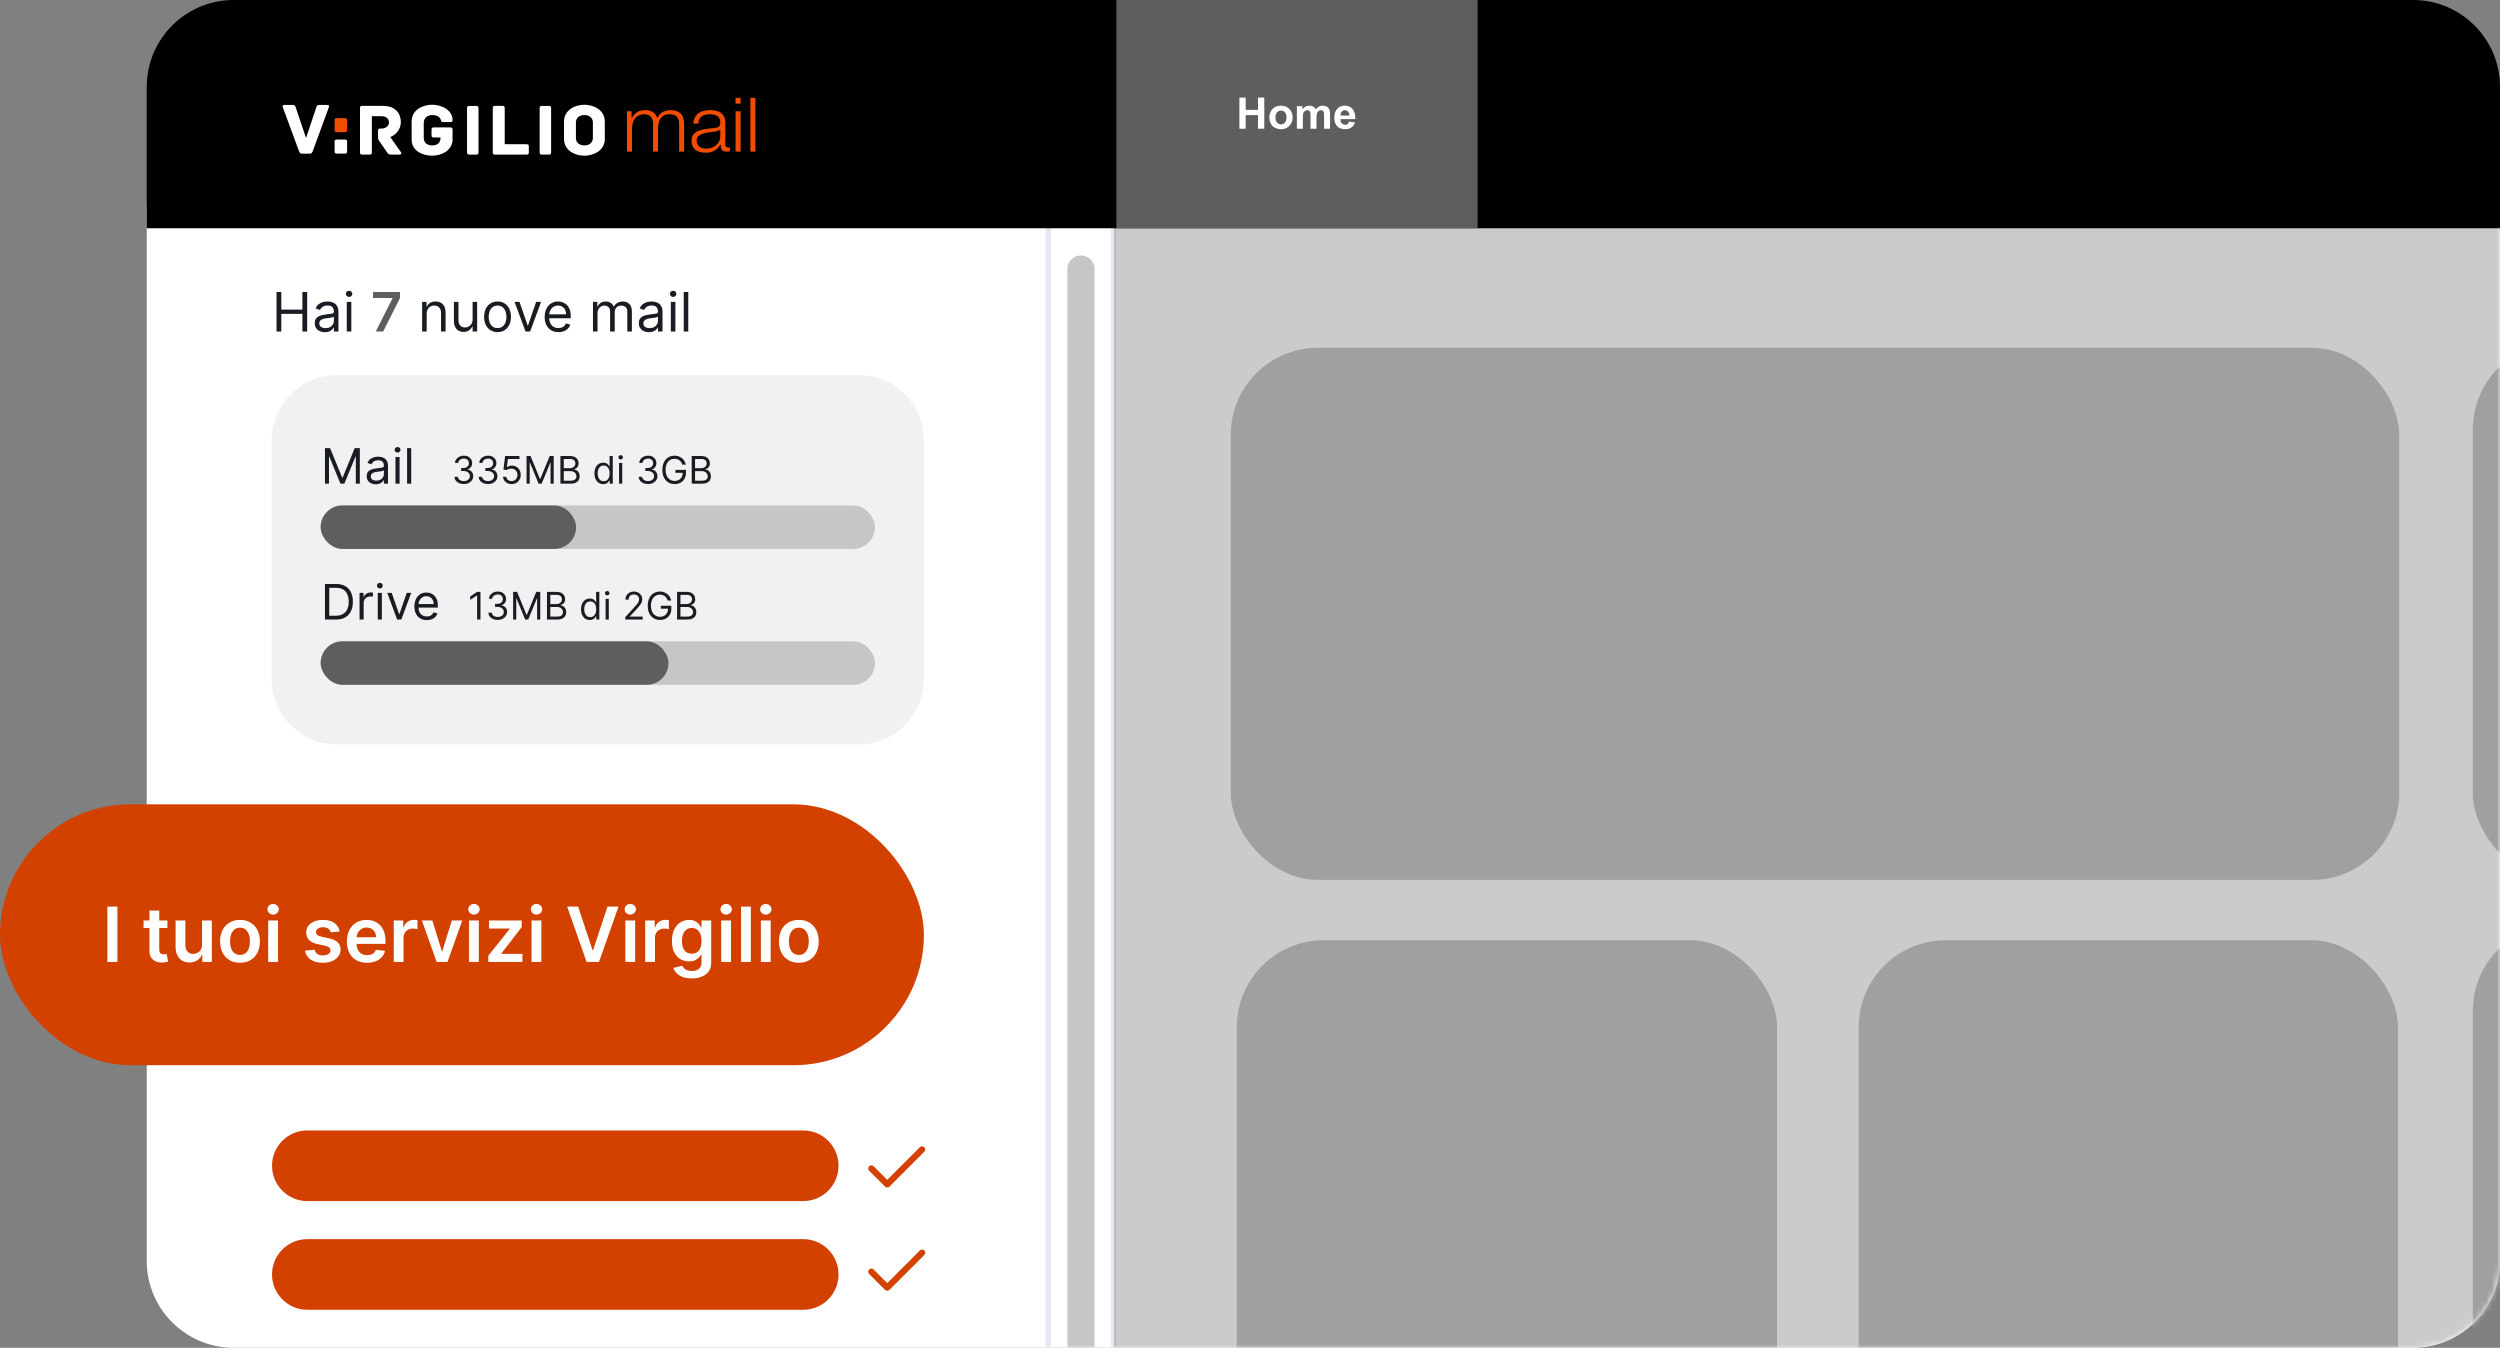
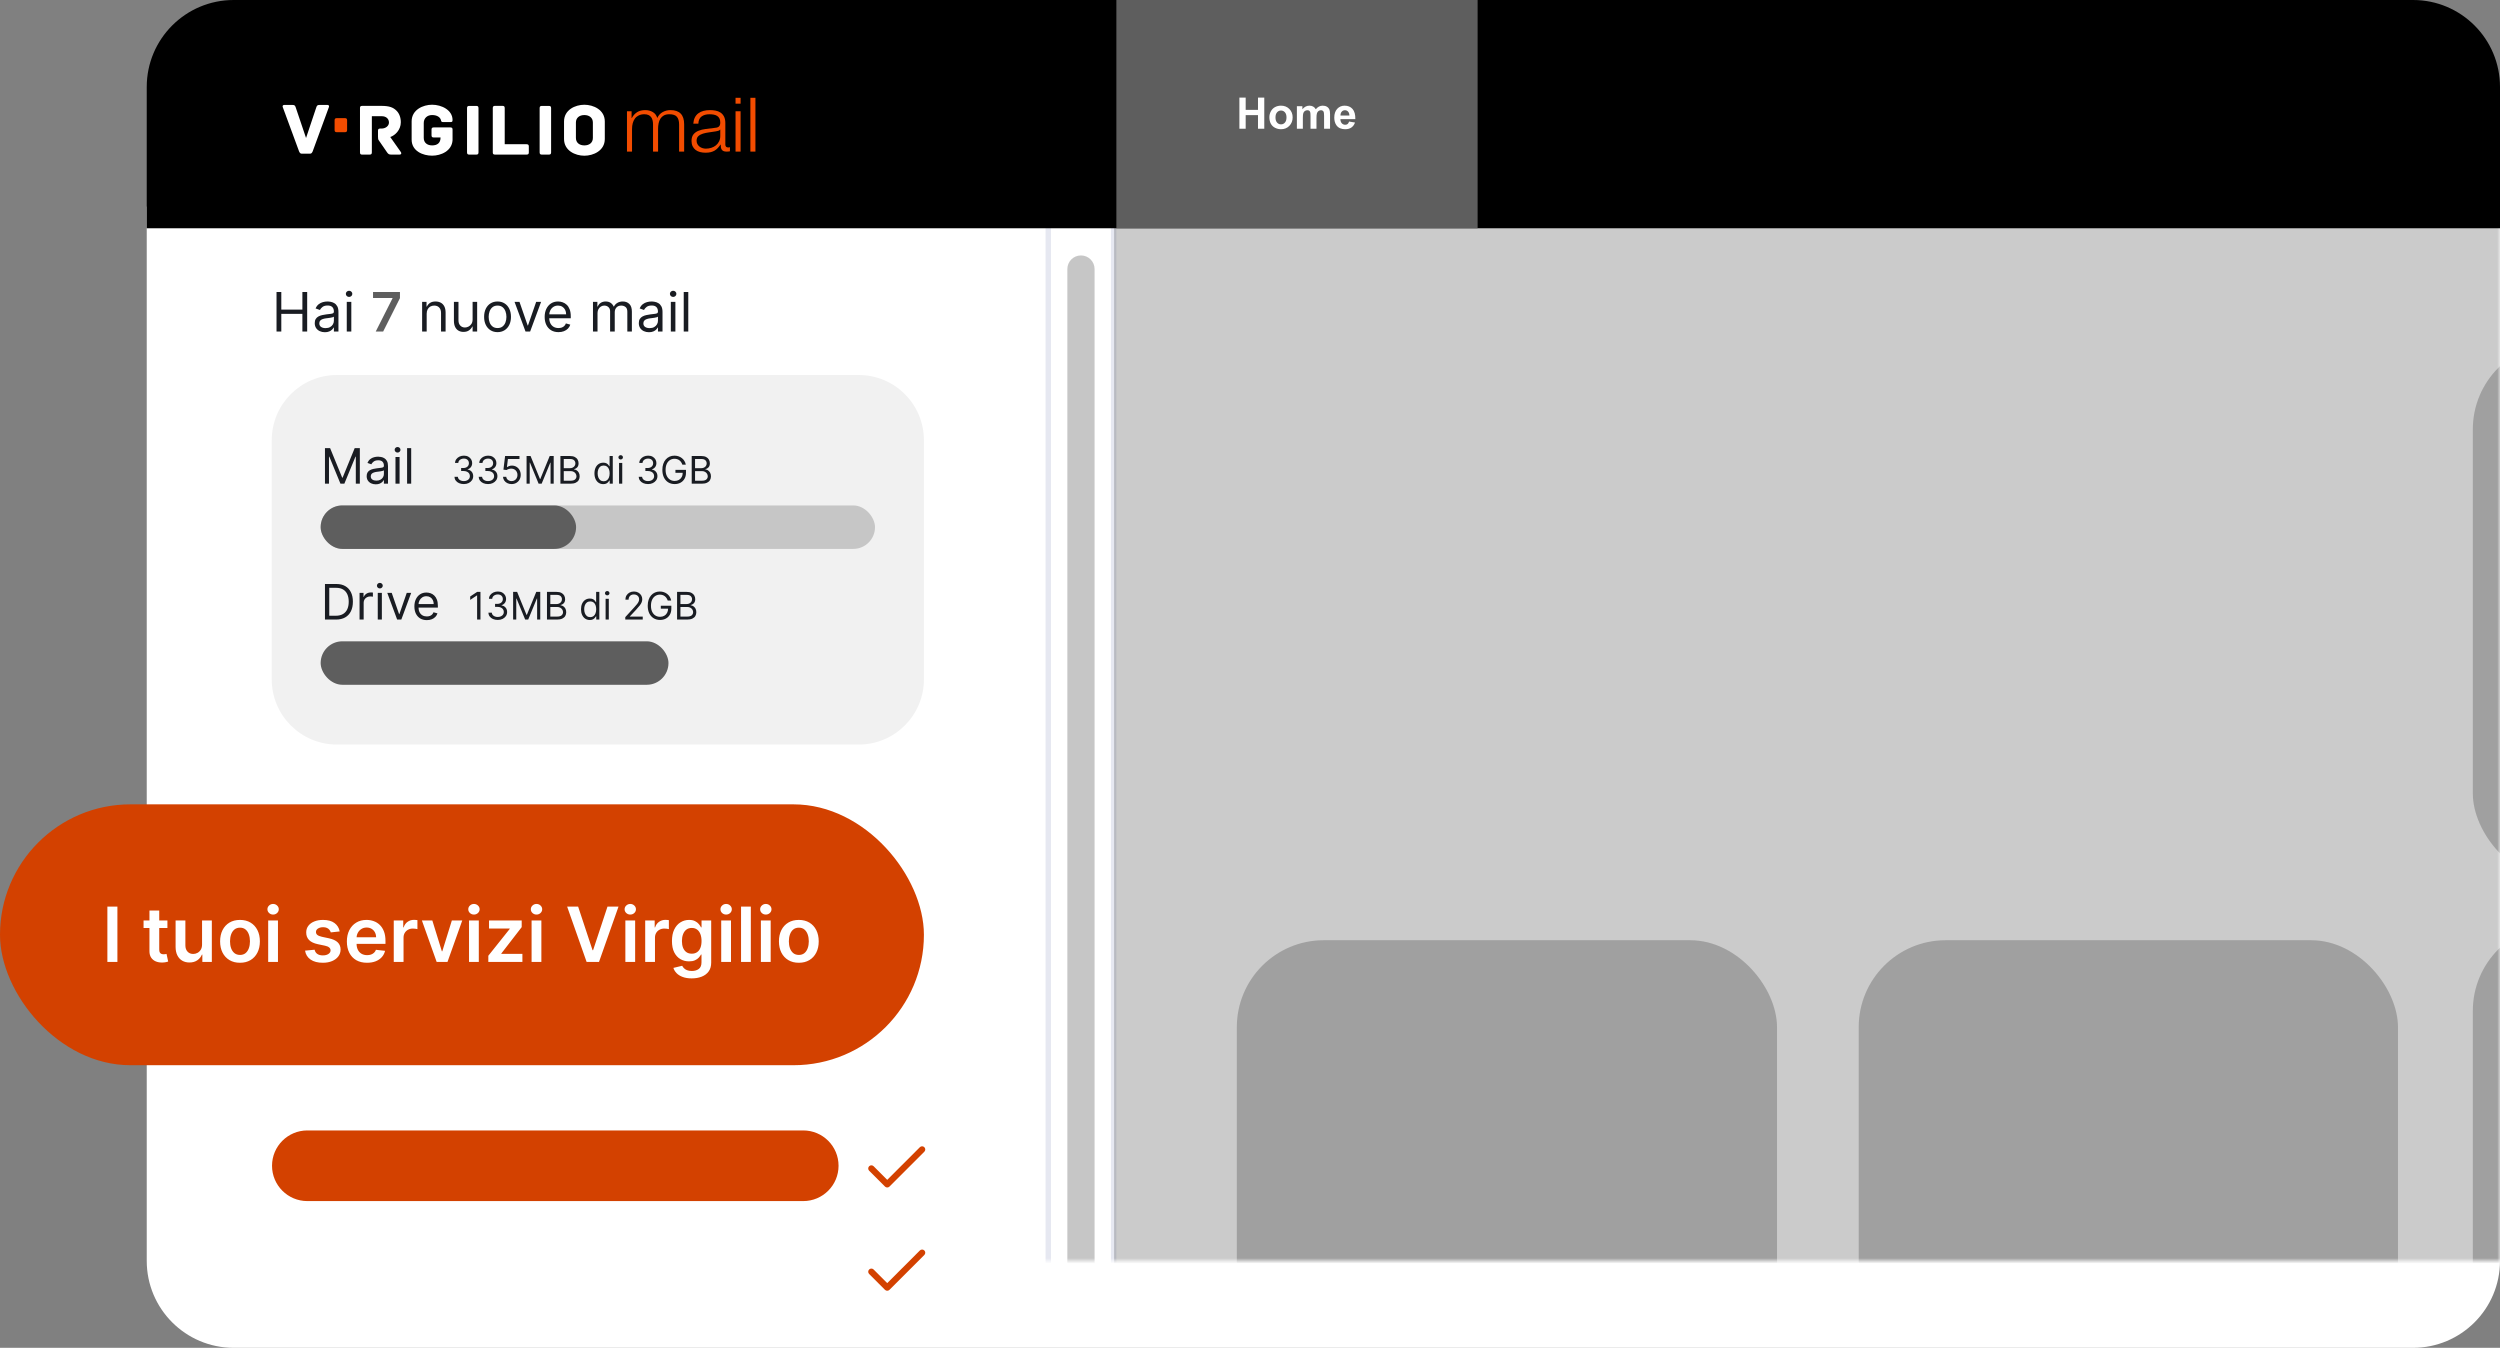
<svg xmlns="http://www.w3.org/2000/svg" width="460" height="248" viewBox="0 0 460 248" fill="none">
  <rect x="0" y="0" width="460" height="248" fill="#808080" stroke="none" />
  <path d="M27 38H460V232C460 240.837 452.837 248 444 248H43C34.163 248 27 240.837 27 232V38Z" fill="white" />
  <mask id="mask0_185_4139" style="mask-type:alpha" maskUnits="userSpaceOnUse" x="27" y="38" width="433" height="210">
-     <path d="M27 38H460V232C460 240.837 452.837 248 444 248H43C34.163 248 27 240.837 27 232V38Z" fill="white" />
+     <path d="M27 38H460V232H43C34.163 248 27 240.837 27 232V38Z" fill="white" />
  </mask>
  <g mask="url(#mask0_185_4139)">
    <path d="M50.053 214.5C50.053 210.91 52.963 208 56.553 208H147.794C151.384 208 154.294 210.91 154.294 214.5C154.294 218.09 151.384 221 147.794 221H56.553C52.963 221 50.053 218.09 50.053 214.5Z" fill="#D34100" />
-     <path d="M50.053 234.5C50.053 230.91 52.963 228 56.553 228H147.794C151.384 228 154.294 230.91 154.294 234.5C154.294 238.09 151.384 241 147.794 241H56.553C52.963 241 50.053 238.09 50.053 234.5Z" fill="#D34100" />
    <line x1="192.882" y1="38" x2="192.882" y2="326" stroke="#E6E8F1" />
    <line x1="204.91" y1="38" x2="204.91" y2="326" stroke="#E6E8F1" />
    <path d="M196.391 49.506C196.391 48.122 197.513 47 198.897 47C200.281 47 201.403 48.122 201.403 49.506V328.494C201.403 329.878 200.281 331 198.897 331C197.513 331 196.391 329.878 196.391 328.494V49.506Z" fill="#C6C6C6" />
    <rect x="342" y="173" width="99.229" height="97.9" rx="16" fill="#C6C6C6" />
-     <rect x="226.46" y="64" width="214.997" height="97.9" rx="16" fill="#C6C6C6" />
    <rect x="455" y="170" width="99.229" height="99" rx="16" fill="#C6C6C6" />
    <rect x="455" y="63" width="99.229" height="99" rx="16" fill="#C6C6C6" />
    <rect x="227.576" y="173" width="99.397" height="97.944" rx="16" fill="#C6C6C6" />
    <path opacity="0.25" d="M205 38H460V232C460 240.837 452.837 248 444 248H205V38Z" fill="#303030" />
  </g>
  <path d="M27 16C27 7.163 34.163 0 43 0H444C452.837 0 460 7.163 460 16V42H27V16Z" fill="black" />
  <rect x="205.412" width="66.469" height="42" fill="#5E5E5E" />
  <path d="M228.049 23.684V17.957H229.205V20.211H231.471V17.957H232.627V23.684H231.471V21.18H229.205V23.684H228.049ZM233.564 21.551C233.564 21.187 233.654 20.834 233.834 20.493C234.014 20.151 234.268 19.891 234.596 19.711C234.926 19.532 235.295 19.442 235.701 19.442C236.329 19.442 236.843 19.646 237.244 20.055C237.645 20.461 237.846 20.976 237.846 21.598C237.846 22.226 237.643 22.747 237.236 23.161C236.833 23.572 236.324 23.778 235.709 23.778C235.329 23.778 234.965 23.692 234.619 23.52C234.275 23.348 234.014 23.097 233.834 22.766C233.654 22.433 233.564 22.028 233.564 21.551ZM234.689 21.61C234.689 22.021 234.787 22.336 234.982 22.555C235.178 22.774 235.419 22.883 235.705 22.883C235.992 22.883 236.231 22.774 236.424 22.555C236.619 22.336 236.717 22.019 236.717 21.602C236.717 21.196 236.619 20.883 236.424 20.665C236.231 20.446 235.992 20.336 235.705 20.336C235.419 20.336 235.178 20.446 234.982 20.665C234.787 20.883 234.689 21.198 234.689 21.61ZM238.627 19.536H239.639V20.102C240.001 19.662 240.432 19.442 240.932 19.442C241.197 19.442 241.428 19.497 241.623 19.606C241.818 19.715 241.979 19.881 242.104 20.102C242.286 19.881 242.482 19.715 242.693 19.606C242.904 19.497 243.13 19.442 243.369 19.442C243.674 19.442 243.932 19.504 244.143 19.629C244.354 19.752 244.511 19.933 244.615 20.172C244.691 20.349 244.729 20.636 244.729 21.032V23.684H243.631V21.313C243.631 20.901 243.593 20.636 243.518 20.516C243.416 20.36 243.26 20.282 243.049 20.282C242.895 20.282 242.751 20.329 242.615 20.422C242.48 20.516 242.382 20.654 242.322 20.836C242.262 21.016 242.232 21.301 242.232 21.692V23.684H241.135V21.411C241.135 21.007 241.115 20.747 241.076 20.629C241.037 20.512 240.976 20.425 240.893 20.368C240.812 20.31 240.701 20.282 240.561 20.282C240.391 20.282 240.239 20.327 240.104 20.419C239.968 20.51 239.87 20.641 239.811 20.813C239.753 20.985 239.725 21.27 239.725 21.669V23.684H238.627V19.536ZM248.229 22.364L249.322 22.547C249.182 22.948 248.959 23.254 248.654 23.465C248.352 23.674 247.973 23.778 247.518 23.778C246.796 23.778 246.262 23.542 245.916 23.071C245.643 22.693 245.506 22.217 245.506 21.641C245.506 20.954 245.686 20.416 246.045 20.028C246.404 19.637 246.859 19.442 247.408 19.442C248.025 19.442 248.512 19.646 248.869 20.055C249.226 20.461 249.396 21.085 249.381 21.926H246.631C246.639 22.252 246.727 22.506 246.896 22.688C247.066 22.868 247.277 22.957 247.529 22.957C247.701 22.957 247.846 22.911 247.963 22.817C248.08 22.723 248.169 22.572 248.229 22.364ZM248.291 21.254C248.283 20.937 248.201 20.696 248.045 20.532C247.889 20.365 247.699 20.282 247.475 20.282C247.235 20.282 247.037 20.369 246.881 20.544C246.725 20.718 246.648 20.955 246.65 21.254H248.291Z" fill="white" />
  <g clip-path="url(#clip0_185_4139)">
    <path d="M60.269 19.311H58.788C58.41 19.311 58.313 19.42 58.201 19.747L56.312 25.39L54.407 19.747C54.295 19.42 54.198 19.311 53.832 19.311H52.278C52.015 19.311 51.958 19.529 52.027 19.706L55.035 27.87C55.205 28.223 55.301 28.28 55.61 28.28H56.952C57.26 28.28 57.357 28.223 57.526 27.87L60.519 19.706C60.589 19.529 60.535 19.311 60.269 19.311Z" fill="white" />
    <path d="M73.778 28.009L71.807 25.21C72.675 24.925 73.751 23.925 73.751 22.494C73.751 21.618 73.458 20.844 72.941 20.352C72.355 19.781 71.684 19.48 70.156 19.48H66.632C66.312 19.48 66.238 19.631 66.238 19.875V28.051C66.238 28.366 66.377 28.445 66.632 28.445H68.016C68.267 28.445 68.421 28.363 68.421 28.051V21.385H70.28C71.009 21.385 71.568 21.836 71.568 22.546C71.568 23.189 70.924 23.651 70.237 23.651H69.956C69.636 23.651 69.551 23.801 69.551 24.046V25.139C69.551 25.522 69.578 25.672 69.705 25.834L71.217 28.032C71.414 28.317 71.58 28.442 71.915 28.442H73.566C73.832 28.442 73.901 28.197 73.774 28.006" fill="white" />
    <path d="M82.868 23.444H79.805C79.485 23.444 79.401 23.595 79.401 23.839V24.902C79.401 25.146 79.485 25.297 79.805 25.297H81.063C81.063 26.345 80.419 26.754 79.509 26.754C78.598 26.754 77.97 26.251 77.97 25.379V22.64C77.97 21.769 78.587 21.167 79.509 21.167C80.43 21.167 80.951 21.577 81.101 21.998C81.171 22.189 81.117 22.46 81.506 22.46H82.864C83.184 22.46 83.269 22.404 83.269 22.077C83.269 20.251 81.256 19.27 79.505 19.27C77.854 19.27 75.741 20.183 75.741 22.336V25.687C75.741 27.829 77.854 28.644 79.505 28.644C81.155 28.644 83.141 27.773 83.269 25.811V23.835C83.269 23.591 83.184 23.441 82.864 23.441" fill="white" />
    <path d="M96.898 26.537H92.868V19.875C92.868 19.563 92.713 19.48 92.463 19.48H91.078C90.828 19.48 90.673 19.563 90.673 19.875V28.051C90.673 28.295 90.758 28.445 91.078 28.445H96.898C97.218 28.445 97.303 28.295 97.303 28.051V26.935C97.303 26.691 97.218 26.54 96.898 26.54" fill="white" />
    <path fill-rule="evenodd" clip-rule="evenodd" d="M111.283 22.355C111.283 20.202 109.185 19.274 107.519 19.274C105.853 19.274 103.782 20.202 103.782 22.355V25.571C103.782 27.724 105.853 28.652 107.519 28.652C109.185 28.652 111.283 27.724 111.283 25.571V22.355ZM109.088 25.379C109.088 26.251 108.444 26.754 107.523 26.754C106.601 26.754 105.968 26.251 105.968 25.379V22.546C105.968 21.674 106.612 21.171 107.523 21.171C108.433 21.171 109.088 21.674 109.088 22.546V25.379Z" fill="white" />
    <path d="M88.043 28.05V19.882C88.043 19.57 87.889 19.488 87.638 19.488H86.338C86.088 19.488 85.934 19.57 85.934 19.882V28.05C85.934 28.362 86.088 28.445 86.338 28.445H87.638C87.889 28.445 88.043 28.362 88.043 28.05Z" fill="white" />
    <path d="M101.403 28.05V19.882C101.403 19.57 101.248 19.488 100.998 19.488H99.698C99.447 19.488 99.293 19.57 99.293 19.882V28.05C99.293 28.362 99.447 28.445 99.698 28.445H100.998C101.248 28.445 101.403 28.362 101.403 28.05Z" fill="white" />
    <path d="M63.867 23.929V22.133C63.867 21.821 63.713 21.738 63.462 21.738H61.969C61.719 21.738 61.565 21.821 61.565 22.133V23.929C61.565 24.241 61.719 24.323 61.969 24.323H63.462C63.713 24.323 63.867 24.241 63.867 23.929Z" fill="#F24C00" />
-     <path d="M63.867 27.87V26.074C63.867 25.762 63.713 25.68 63.462 25.68H61.969C61.719 25.68 61.565 25.762 61.565 26.074V27.87C61.565 28.182 61.719 28.265 61.969 28.265H63.462C63.713 28.265 63.867 28.182 63.867 27.87Z" fill="white" />
    <path d="M116.212 20.472V21.723H116.254C116.501 21.261 116.821 20.904 117.222 20.645C117.619 20.386 118.132 20.258 118.749 20.258C119.251 20.258 119.706 20.378 120.115 20.619C120.523 20.859 120.797 21.224 120.936 21.712C121.164 21.224 121.495 20.859 121.939 20.619C122.382 20.378 122.853 20.258 123.358 20.258C125.043 20.258 125.884 21.126 125.884 22.862V27.896H124.955V22.903C124.955 22.291 124.82 21.821 124.557 21.502C124.291 21.179 123.825 21.021 123.154 21.021C122.749 21.021 122.417 21.096 122.151 21.242C121.885 21.393 121.673 21.592 121.514 21.84C121.356 22.088 121.245 22.373 121.183 22.697C121.117 23.02 121.086 23.35 121.086 23.696V27.896H120.157V22.862C120.157 22.614 120.13 22.373 120.076 22.148C120.022 21.922 119.933 21.727 119.81 21.558C119.686 21.389 119.521 21.258 119.316 21.163C119.108 21.07 118.857 21.021 118.564 21.021C118.171 21.021 117.828 21.092 117.538 21.231C117.249 21.37 117.01 21.562 116.829 21.806C116.648 22.05 116.513 22.34 116.424 22.67C116.335 23.001 116.293 23.361 116.293 23.756V27.9H115.363V20.472H116.219H116.212Z" fill="#F24C00" />
    <path d="M127.851 21.626C128.009 21.31 128.221 21.051 128.495 20.848C128.765 20.645 129.081 20.498 129.447 20.401C129.81 20.303 130.215 20.258 130.658 20.258C130.994 20.258 131.329 20.288 131.661 20.352C131.996 20.416 132.297 20.532 132.563 20.705C132.829 20.878 133.045 21.119 133.211 21.43C133.377 21.742 133.462 22.148 133.462 22.648V26.589C133.462 26.953 133.643 27.134 134.009 27.134C134.117 27.134 134.218 27.115 134.306 27.077V27.84C134.198 27.859 134.102 27.874 134.017 27.881C133.932 27.893 133.828 27.896 133.701 27.896C133.466 27.896 133.277 27.866 133.134 27.803C132.991 27.739 132.879 27.652 132.802 27.536C132.725 27.419 132.671 27.284 132.648 27.126C132.625 26.968 132.61 26.792 132.61 26.6H132.579C132.413 26.841 132.243 27.055 132.07 27.239C131.896 27.427 131.707 27.581 131.495 27.709C131.283 27.833 131.044 27.93 130.77 27.998C130.5 28.066 130.176 28.099 129.802 28.099C129.447 28.099 129.115 28.058 128.803 27.975C128.495 27.893 128.221 27.765 127.989 27.588C127.758 27.412 127.577 27.186 127.442 26.912C127.311 26.638 127.241 26.315 127.241 25.943C127.241 25.424 127.361 25.018 127.596 24.725C127.831 24.432 128.144 24.211 128.533 24.057C128.923 23.903 129.358 23.794 129.848 23.733C130.334 23.67 130.832 23.61 131.333 23.553C131.53 23.534 131.703 23.508 131.85 23.482C131.996 23.452 132.12 23.403 132.22 23.331C132.316 23.26 132.394 23.162 132.448 23.035C132.502 22.911 132.529 22.745 132.529 22.546C132.529 22.238 132.478 21.986 132.374 21.791C132.27 21.596 132.127 21.438 131.946 21.325C131.765 21.209 131.553 21.13 131.31 21.088C131.067 21.047 130.809 21.024 130.535 21.024C129.945 21.024 129.463 21.16 129.088 21.434C128.714 21.708 128.518 22.148 128.498 22.749H127.569C127.6 22.317 127.692 21.945 127.851 21.626ZM132.502 23.839C132.444 23.944 132.328 24.023 132.162 24.068C131.996 24.117 131.846 24.151 131.719 24.169C131.325 24.237 130.92 24.297 130.5 24.35C130.08 24.402 129.702 24.481 129.355 24.586C129.011 24.692 128.726 24.842 128.506 25.041C128.286 25.236 128.174 25.518 128.174 25.883C128.174 26.112 128.221 26.315 128.313 26.495C128.406 26.672 128.533 26.826 128.691 26.957C128.849 27.085 129.031 27.186 129.239 27.25C129.447 27.318 129.659 27.352 129.875 27.352C130.23 27.352 130.569 27.299 130.893 27.194C131.217 27.089 131.503 26.935 131.742 26.735C131.985 26.533 132.174 26.288 132.316 26.003C132.459 25.713 132.529 25.39 132.529 25.026V23.846H132.498L132.502 23.839Z" fill="#F24C00" />
    <path d="M136.27 17.624V19.078H135.34V17.624H136.27ZM136.27 20.472V27.896H135.34V20.472H136.27Z" fill="#F24C00" />
    <path d="M139 17.624V27.896H138.07V17.624H139Z" fill="#F24C00" />
  </g>
  <rect y="148" width="170" height="48" rx="24" fill="#D34100" />
  <path d="M21.602 166.818V177H19.757V166.818H21.602ZM30.805 169.364V170.756H26.415V169.364H30.805ZM27.499 167.534H29.299V174.703C29.299 174.945 29.335 175.131 29.408 175.26C29.485 175.386 29.584 175.472 29.707 175.518C29.829 175.565 29.965 175.588 30.114 175.588C30.227 175.588 30.33 175.58 30.422 175.563C30.519 175.547 30.591 175.532 30.641 175.518L30.945 176.925C30.848 176.959 30.711 176.995 30.532 177.035C30.356 177.075 30.141 177.098 29.886 177.104C29.435 177.118 29.029 177.05 28.668 176.901C28.306 176.748 28.02 176.513 27.807 176.195C27.599 175.876 27.496 175.479 27.499 175.001V167.534ZM37.178 173.788V169.364H38.977V177H37.232V175.643H37.153C36.98 176.07 36.697 176.42 36.303 176.692C35.911 176.964 35.429 177.099 34.856 177.099C34.355 177.099 33.913 176.988 33.529 176.766C33.147 176.541 32.849 176.214 32.634 175.787C32.418 175.356 32.31 174.836 32.31 174.226V169.364H34.11V173.947C34.11 174.431 34.243 174.816 34.508 175.101C34.773 175.386 35.121 175.528 35.552 175.528C35.817 175.528 36.074 175.464 36.322 175.335C36.571 175.205 36.775 175.013 36.934 174.758C37.096 174.499 37.178 174.176 37.178 173.788ZM44.159 177.149C43.413 177.149 42.767 176.985 42.22 176.657C41.673 176.329 41.249 175.87 40.947 175.28C40.649 174.69 40.5 174 40.5 173.212C40.5 172.423 40.649 171.732 40.947 171.138C41.249 170.545 41.673 170.085 42.22 169.756C42.767 169.428 43.413 169.264 44.159 169.264C44.905 169.264 45.551 169.428 46.098 169.756C46.645 170.085 47.067 170.545 47.366 171.138C47.667 171.732 47.818 172.423 47.818 173.212C47.818 174 47.667 174.69 47.366 175.28C47.067 175.87 46.645 176.329 46.098 176.657C45.551 176.985 44.905 177.149 44.159 177.149ZM44.169 175.707C44.573 175.707 44.911 175.596 45.183 175.374C45.455 175.149 45.657 174.847 45.79 174.469C45.926 174.092 45.993 173.671 45.993 173.207C45.993 172.739 45.926 172.317 45.79 171.939C45.657 171.558 45.455 171.254 45.183 171.029C44.911 170.804 44.573 170.691 44.169 170.691C43.755 170.691 43.41 170.804 43.135 171.029C42.863 171.254 42.659 171.558 42.523 171.939C42.391 172.317 42.325 172.739 42.325 173.207C42.325 173.671 42.391 174.092 42.523 174.469C42.659 174.847 42.863 175.149 43.135 175.374C43.41 175.596 43.755 175.707 44.169 175.707ZM49.346 177V169.364H51.145V177H49.346ZM50.25 168.28C49.965 168.28 49.72 168.185 49.515 167.996C49.309 167.804 49.206 167.574 49.206 167.305C49.206 167.034 49.309 166.803 49.515 166.614C49.72 166.422 49.965 166.326 50.25 166.326C50.539 166.326 50.784 166.422 50.986 166.614C51.192 166.803 51.294 167.034 51.294 167.305C51.294 167.574 51.192 167.804 50.986 167.996C50.784 168.185 50.539 168.28 50.25 168.28ZM62.504 171.382L60.864 171.561C60.817 171.395 60.736 171.24 60.62 171.094C60.507 170.948 60.355 170.83 60.163 170.741C59.97 170.651 59.735 170.607 59.457 170.607C59.082 170.607 58.767 170.688 58.512 170.85C58.26 171.013 58.136 171.223 58.139 171.482C58.136 171.704 58.217 171.884 58.383 172.023C58.552 172.163 58.83 172.277 59.218 172.366L60.52 172.645C61.243 172.801 61.78 173.048 62.131 173.386C62.486 173.724 62.665 174.166 62.668 174.713C62.665 175.194 62.524 175.618 62.246 175.986C61.971 176.35 61.588 176.635 61.097 176.841C60.607 177.046 60.043 177.149 59.407 177.149C58.472 177.149 57.72 176.954 57.15 176.562C56.58 176.168 56.24 175.62 56.131 174.917L57.886 174.748C57.965 175.093 58.134 175.353 58.393 175.528C58.651 175.704 58.988 175.792 59.402 175.792C59.83 175.792 60.172 175.704 60.431 175.528C60.693 175.353 60.824 175.136 60.824 174.877C60.824 174.658 60.739 174.478 60.57 174.335C60.404 174.193 60.146 174.083 59.795 174.007L58.492 173.734C57.76 173.581 57.218 173.324 56.866 172.963C56.515 172.598 56.341 172.138 56.344 171.581C56.341 171.11 56.469 170.703 56.727 170.358C56.989 170.01 57.352 169.741 57.816 169.553C58.283 169.36 58.822 169.264 59.432 169.264C60.327 169.264 61.031 169.455 61.545 169.836C62.062 170.217 62.382 170.732 62.504 171.382ZM67.533 177.149C66.767 177.149 66.106 176.99 65.549 176.672C64.996 176.35 64.57 175.896 64.272 175.31C63.973 174.72 63.824 174.025 63.824 173.227C63.824 172.441 63.973 171.752 64.272 171.158C64.573 170.562 64.994 170.098 65.534 169.766C66.075 169.432 66.709 169.264 67.439 169.264C67.909 169.264 68.353 169.34 68.771 169.493C69.192 169.642 69.563 169.874 69.885 170.189C70.209 170.504 70.465 170.905 70.65 171.392C70.836 171.876 70.928 172.453 70.928 173.122V173.674H64.669V172.461H69.203C69.2 172.116 69.126 171.81 68.98 171.541C68.834 171.269 68.63 171.056 68.368 170.9C68.11 170.744 67.808 170.666 67.463 170.666C67.095 170.666 66.772 170.756 66.494 170.935C66.216 171.11 65.998 171.342 65.843 171.631C65.69 171.916 65.612 172.229 65.609 172.57V173.629C65.609 174.073 65.69 174.455 65.853 174.773C66.015 175.088 66.242 175.33 66.534 175.499C66.825 175.664 67.167 175.747 67.558 175.747C67.82 175.747 68.057 175.711 68.269 175.638C68.481 175.562 68.665 175.451 68.821 175.305C68.976 175.159 69.094 174.978 69.174 174.763L70.854 174.952C70.748 175.396 70.546 175.784 70.247 176.115C69.952 176.443 69.575 176.698 69.114 176.881C68.653 177.06 68.126 177.149 67.533 177.149ZM72.451 177V169.364H74.196V170.636H74.276C74.415 170.196 74.653 169.856 74.992 169.617C75.333 169.375 75.722 169.254 76.16 169.254C76.259 169.254 76.37 169.259 76.493 169.269C76.619 169.276 76.723 169.287 76.806 169.304V170.96C76.73 170.933 76.609 170.91 76.443 170.89C76.281 170.867 76.123 170.855 75.971 170.855C75.643 170.855 75.348 170.926 75.086 171.069C74.828 171.208 74.624 171.402 74.475 171.651C74.325 171.899 74.251 172.186 74.251 172.511V177H72.451ZM85.055 169.364L82.336 177H80.347L77.628 169.364H79.547L81.302 175.036H81.381L83.141 169.364H85.055ZM86.301 177V169.364H88.1V177H86.301ZM87.206 168.28C86.921 168.28 86.675 168.185 86.47 167.996C86.264 167.804 86.162 167.574 86.162 167.305C86.162 167.034 86.264 166.803 86.47 166.614C86.675 166.422 86.921 166.326 87.206 166.326C87.494 166.326 87.739 166.422 87.941 166.614C88.147 166.803 88.25 167.034 88.25 167.305C88.25 167.574 88.147 167.804 87.941 167.996C87.739 168.185 87.494 168.28 87.206 168.28ZM89.852 177V175.857L93.789 170.92V170.855H89.981V169.364H95.992V170.592L92.243 175.444V175.509H96.121V177H89.852ZM97.812 177V169.364H99.612V177H97.812ZM98.717 168.28C98.432 168.28 98.187 168.185 97.981 167.996C97.776 167.804 97.673 167.574 97.673 167.305C97.673 167.034 97.776 166.803 97.981 166.614C98.187 166.422 98.432 166.326 98.717 166.326C99.006 166.326 99.251 166.422 99.453 166.614C99.659 166.803 99.761 167.034 99.761 167.305C99.761 167.574 99.659 167.804 99.453 167.996C99.251 168.185 99.006 168.28 98.717 168.28ZM106.377 166.818L109.027 174.832H109.131L111.776 166.818H113.805L110.215 177H107.938L104.354 166.818H106.377ZM115.066 177V169.364H116.866V177H115.066ZM115.971 168.28C115.686 168.28 115.441 168.185 115.235 167.996C115.03 167.804 114.927 167.574 114.927 167.305C114.927 167.034 115.03 166.803 115.235 166.614C115.441 166.422 115.686 166.326 115.971 166.326C116.259 166.326 116.505 166.422 116.707 166.614C116.912 166.803 117.015 167.034 117.015 167.305C117.015 167.574 116.912 167.804 116.707 167.996C116.505 168.185 116.259 168.28 115.971 168.28ZM118.717 177V169.364H120.462V170.636H120.541C120.68 170.196 120.919 169.856 121.257 169.617C121.599 169.375 121.988 169.254 122.426 169.254C122.525 169.254 122.636 169.259 122.759 169.269C122.885 169.276 122.989 169.287 123.072 169.304V170.96C122.996 170.933 122.875 170.91 122.709 170.89C122.546 170.867 122.389 170.855 122.237 170.855C121.908 170.855 121.613 170.926 121.352 171.069C121.093 171.208 120.889 171.402 120.74 171.651C120.591 171.899 120.516 172.186 120.516 172.511V177H118.717ZM127.274 180.023C126.628 180.023 126.073 179.935 125.609 179.759C125.145 179.587 124.772 179.355 124.49 179.063C124.208 178.772 124.013 178.448 123.903 178.094L125.524 177.701C125.597 177.85 125.703 177.998 125.842 178.143C125.981 178.293 126.169 178.415 126.404 178.511C126.643 178.611 126.943 178.661 127.304 178.661C127.814 178.661 128.237 178.536 128.572 178.288C128.906 178.042 129.074 177.638 129.074 177.075V175.628H128.984C128.891 175.813 128.756 176.004 128.577 176.2C128.401 176.395 128.167 176.559 127.876 176.692C127.587 176.824 127.224 176.891 126.787 176.891C126.2 176.891 125.668 176.753 125.191 176.478C124.717 176.2 124.339 175.785 124.057 175.235C123.779 174.682 123.64 173.989 123.64 173.157C123.64 172.318 123.779 171.611 124.057 171.034C124.339 170.454 124.719 170.015 125.196 169.717C125.673 169.415 126.205 169.264 126.792 169.264C127.239 169.264 127.607 169.34 127.896 169.493C128.187 169.642 128.419 169.823 128.592 170.035C128.764 170.244 128.895 170.441 128.984 170.626H129.084V169.364H130.859V177.124C130.859 177.777 130.703 178.317 130.391 178.745C130.08 179.173 129.654 179.492 129.114 179.705C128.573 179.917 127.96 180.023 127.274 180.023ZM127.289 175.479C127.67 175.479 127.995 175.386 128.263 175.2C128.532 175.015 128.736 174.748 128.875 174.4C129.014 174.052 129.084 173.634 129.084 173.147C129.084 172.666 129.014 172.246 128.875 171.884C128.739 171.523 128.537 171.243 128.268 171.044C128.003 170.842 127.677 170.741 127.289 170.741C126.888 170.741 126.553 170.845 126.285 171.054C126.016 171.263 125.814 171.549 125.678 171.914C125.542 172.275 125.474 172.686 125.474 173.147C125.474 173.614 125.542 174.024 125.678 174.375C125.817 174.723 126.021 174.995 126.29 175.19C126.561 175.383 126.895 175.479 127.289 175.479ZM132.703 177V169.364H134.503V177H132.703ZM133.608 168.28C133.323 168.28 133.078 168.185 132.872 167.996C132.667 167.804 132.564 167.574 132.564 167.305C132.564 167.034 132.667 166.803 132.872 166.614C133.078 166.422 133.323 166.326 133.608 166.326C133.896 166.326 134.141 166.422 134.344 166.614C134.549 166.803 134.652 167.034 134.652 167.305C134.652 167.574 134.549 167.804 134.344 167.996C134.141 168.185 133.896 168.28 133.608 168.28ZM138.153 166.818V177H136.353V166.818H138.153ZM140.004 177V169.364H141.804V177H140.004ZM140.909 168.28C140.624 168.28 140.378 168.185 140.173 167.996C139.967 167.804 139.865 167.574 139.865 167.305C139.865 167.034 139.967 166.803 140.173 166.614C140.378 166.422 140.624 166.326 140.909 166.326C141.197 166.326 141.442 166.422 141.644 166.614C141.85 166.803 141.953 167.034 141.953 167.305C141.953 167.574 141.85 167.804 141.644 167.996C141.442 168.185 141.197 168.28 140.909 168.28ZM146.985 177.149C146.239 177.149 145.593 176.985 145.046 176.657C144.499 176.329 144.075 175.87 143.774 175.28C143.475 174.69 143.326 174 143.326 173.212C143.326 172.423 143.475 171.732 143.774 171.138C144.075 170.545 144.499 170.085 145.046 169.756C145.593 169.428 146.239 169.264 146.985 169.264C147.731 169.264 148.377 169.428 148.924 169.756C149.471 170.085 149.894 170.545 150.192 171.138C150.493 171.732 150.644 172.423 150.644 173.212C150.644 174 150.493 174.69 150.192 175.28C149.894 175.87 149.471 176.329 148.924 176.657C148.377 176.985 147.731 177.149 146.985 177.149ZM146.995 175.707C147.399 175.707 147.738 175.596 148.009 175.374C148.281 175.149 148.483 174.847 148.616 174.469C148.752 174.092 148.82 173.671 148.82 173.207C148.82 172.739 148.752 172.317 148.616 171.939C148.483 171.558 148.281 171.254 148.009 171.029C147.738 170.804 147.399 170.691 146.995 170.691C146.581 170.691 146.236 170.804 145.961 171.029C145.689 171.254 145.485 171.558 145.35 171.939C145.217 172.317 145.151 172.739 145.151 173.207C145.151 173.671 145.217 174.092 145.35 174.469C145.485 174.847 145.689 175.149 145.961 175.374C146.236 175.596 146.581 175.707 146.995 175.707Z" fill="white" />
  <path d="M50.881 61V53.727H51.761V56.966H55.639V53.727H56.52V61H55.639V57.747H51.761V61H50.881ZM59.775 61.128C59.429 61.128 59.115 61.063 58.834 60.932C58.552 60.8 58.328 60.609 58.162 60.361C57.997 60.11 57.914 59.807 57.914 59.452C57.914 59.139 57.975 58.886 58.098 58.692C58.221 58.495 58.386 58.341 58.592 58.23C58.798 58.119 59.025 58.036 59.274 57.981C59.525 57.925 59.777 57.88 60.03 57.847C60.362 57.804 60.63 57.772 60.836 57.751C61.045 57.727 61.196 57.688 61.291 57.633C61.388 57.579 61.436 57.484 61.436 57.349V57.321C61.436 56.971 61.341 56.698 61.149 56.504C60.959 56.31 60.672 56.213 60.286 56.213C59.886 56.213 59.572 56.301 59.345 56.476C59.117 56.651 58.958 56.838 58.865 57.037L58.07 56.753C58.212 56.421 58.401 56.163 58.638 55.979C58.877 55.792 59.138 55.661 59.419 55.588C59.703 55.512 59.983 55.474 60.258 55.474C60.433 55.474 60.634 55.496 60.861 55.538C61.091 55.579 61.312 55.663 61.525 55.791C61.741 55.918 61.919 56.111 62.061 56.369C62.203 56.627 62.275 56.973 62.275 57.406V61H61.436V60.261H61.394C61.337 60.38 61.242 60.506 61.11 60.641C60.977 60.776 60.801 60.891 60.581 60.986C60.36 61.081 60.092 61.128 59.775 61.128ZM59.902 60.375C60.234 60.375 60.513 60.31 60.74 60.18C60.97 60.05 61.143 59.881 61.259 59.675C61.377 59.469 61.436 59.253 61.436 59.026V58.258C61.401 58.301 61.323 58.34 61.202 58.376C61.084 58.409 60.946 58.438 60.79 58.465C60.636 58.488 60.486 58.51 60.339 58.528C60.195 58.545 60.078 58.559 59.988 58.571C59.77 58.599 59.566 58.646 59.377 58.709C59.19 58.771 59.038 58.865 58.922 58.99C58.809 59.113 58.752 59.281 58.752 59.494C58.752 59.785 58.859 60.006 59.075 60.155C59.293 60.302 59.569 60.375 59.902 60.375ZM63.804 61V55.545H64.642V61H63.804ZM64.23 54.636C64.067 54.636 63.926 54.581 63.808 54.469C63.692 54.358 63.634 54.224 63.634 54.068C63.634 53.912 63.692 53.778 63.808 53.667C63.926 53.556 64.067 53.5 64.23 53.5C64.394 53.5 64.533 53.556 64.649 53.667C64.768 53.778 64.827 53.912 64.827 54.068C64.827 54.224 64.768 54.358 64.649 54.469C64.533 54.581 64.394 54.636 64.23 54.636ZM78.509 57.719V61H77.671V55.545H78.481V56.398H78.552C78.68 56.121 78.874 55.898 79.134 55.73C79.395 55.56 79.731 55.474 80.143 55.474C80.512 55.474 80.835 55.55 81.112 55.702C81.389 55.851 81.605 56.078 81.759 56.383C81.913 56.687 81.99 57.07 81.99 57.534V61H81.151V57.591C81.151 57.162 81.04 56.829 80.818 56.59C80.595 56.348 80.29 56.227 79.901 56.227C79.634 56.227 79.395 56.285 79.184 56.401C78.976 56.517 78.811 56.687 78.691 56.909C78.57 57.132 78.509 57.401 78.509 57.719ZM86.959 58.77V55.545H87.796V61H86.959V60.077H86.902C86.774 60.354 86.575 60.589 86.305 60.783C86.035 60.975 85.694 61.071 85.282 61.071C84.941 61.071 84.638 60.996 84.373 60.847C84.108 60.696 83.9 60.468 83.748 60.166C83.597 59.86 83.521 59.475 83.521 59.011V55.545H84.359V58.955C84.359 59.352 84.47 59.669 84.693 59.906C84.918 60.143 85.204 60.261 85.552 60.261C85.76 60.261 85.972 60.208 86.188 60.102C86.406 59.995 86.588 59.832 86.735 59.611C86.884 59.391 86.959 59.111 86.959 58.77ZM91.547 61.114C91.055 61.114 90.623 60.996 90.251 60.762C89.882 60.528 89.593 60.2 89.385 59.778C89.179 59.357 89.076 58.865 89.076 58.301C89.076 57.733 89.179 57.237 89.385 56.813C89.593 56.389 89.882 56.06 90.251 55.826C90.623 55.592 91.055 55.474 91.547 55.474C92.04 55.474 92.471 55.592 92.84 55.826C93.212 56.06 93.501 56.389 93.707 56.813C93.915 57.237 94.019 57.733 94.019 58.301C94.019 58.865 93.915 59.357 93.707 59.778C93.501 60.2 93.212 60.528 92.84 60.762C92.471 60.996 92.04 61.114 91.547 61.114ZM91.547 60.361C91.921 60.361 92.229 60.265 92.471 60.073C92.712 59.881 92.891 59.629 93.007 59.317C93.123 59.004 93.181 58.666 93.181 58.301C93.181 57.937 93.123 57.597 93.007 57.282C92.891 56.967 92.712 56.713 92.471 56.519C92.229 56.324 91.921 56.227 91.547 56.227C91.173 56.227 90.866 56.324 90.624 56.519C90.383 56.713 90.204 56.967 90.088 57.282C89.972 57.597 89.914 57.937 89.914 58.301C89.914 58.666 89.972 59.004 90.088 59.317C90.204 59.629 90.383 59.881 90.624 60.073C90.866 60.265 91.173 60.361 91.547 60.361ZM99.563 55.545L97.546 61H96.694L94.677 55.545H95.586L97.092 59.892H97.148L98.654 55.545H99.563ZM102.761 61.114C102.235 61.114 101.782 60.998 101.401 60.766C101.022 60.531 100.73 60.205 100.524 59.785C100.32 59.364 100.218 58.874 100.218 58.315C100.218 57.757 100.32 57.264 100.524 56.838C100.73 56.41 101.016 56.076 101.383 55.837C101.752 55.595 102.183 55.474 102.676 55.474C102.96 55.474 103.24 55.522 103.517 55.617C103.794 55.711 104.047 55.865 104.274 56.078C104.501 56.289 104.682 56.568 104.817 56.916C104.952 57.264 105.02 57.693 105.02 58.202V58.557H100.815V57.832H104.167C104.167 57.525 104.106 57.25 103.983 57.008C103.862 56.767 103.689 56.577 103.464 56.437C103.242 56.297 102.979 56.227 102.676 56.227C102.342 56.227 102.053 56.31 101.809 56.476C101.568 56.639 101.382 56.852 101.252 57.115C101.122 57.378 101.056 57.66 101.056 57.96V58.443C101.056 58.855 101.127 59.204 101.27 59.491C101.414 59.775 101.614 59.992 101.87 60.141C102.125 60.287 102.422 60.361 102.761 60.361C102.981 60.361 103.18 60.33 103.358 60.269C103.538 60.205 103.693 60.11 103.823 59.984C103.953 59.856 104.054 59.698 104.125 59.508L104.934 59.736C104.849 60.01 104.706 60.252 104.505 60.46C104.303 60.666 104.055 60.827 103.759 60.943C103.463 61.057 103.13 61.114 102.761 61.114ZM109.107 61V55.545H109.917V56.398H109.988C110.101 56.106 110.285 55.88 110.538 55.719C110.791 55.556 111.096 55.474 111.451 55.474C111.81 55.474 112.11 55.556 112.349 55.719C112.591 55.88 112.779 56.106 112.914 56.398H112.971C113.11 56.116 113.32 55.892 113.599 55.727C113.878 55.559 114.213 55.474 114.604 55.474C115.092 55.474 115.491 55.627 115.801 55.932C116.111 56.236 116.266 56.708 116.266 57.349V61H115.428V57.349C115.428 56.947 115.318 56.659 115.098 56.486C114.877 56.314 114.618 56.227 114.32 56.227C113.936 56.227 113.639 56.343 113.429 56.575C113.218 56.805 113.113 57.096 113.113 57.449V61H112.26V57.264C112.26 56.954 112.16 56.704 111.958 56.515C111.757 56.323 111.498 56.227 111.181 56.227C110.963 56.227 110.759 56.285 110.57 56.401C110.383 56.517 110.231 56.678 110.115 56.884C110.002 57.088 109.945 57.323 109.945 57.591V61H109.107ZM119.403 61.128C119.058 61.128 118.744 61.063 118.462 60.932C118.181 60.8 117.957 60.609 117.791 60.361C117.625 60.11 117.543 59.807 117.543 59.452C117.543 59.139 117.604 58.886 117.727 58.692C117.85 58.495 118.015 58.341 118.221 58.23C118.427 58.119 118.654 58.036 118.903 57.981C119.154 57.925 119.406 57.88 119.659 57.847C119.991 57.804 120.259 57.772 120.465 57.751C120.674 57.727 120.825 57.688 120.92 57.633C121.017 57.579 121.065 57.484 121.065 57.349V57.321C121.065 56.971 120.969 56.698 120.778 56.504C120.588 56.31 120.301 56.213 119.915 56.213C119.515 56.213 119.201 56.301 118.974 56.476C118.746 56.651 118.587 56.838 118.494 57.037L117.699 56.753C117.841 56.421 118.03 56.163 118.267 55.979C118.506 55.792 118.767 55.661 119.048 55.588C119.332 55.512 119.612 55.474 119.886 55.474C120.062 55.474 120.263 55.496 120.49 55.538C120.72 55.579 120.941 55.663 121.154 55.791C121.37 55.918 121.548 56.111 121.69 56.369C121.832 56.627 121.903 56.973 121.903 57.406V61H121.065V60.261H121.023C120.966 60.38 120.871 60.506 120.739 60.641C120.606 60.776 120.43 60.891 120.21 60.986C119.989 61.081 119.721 61.128 119.403 61.128ZM119.531 60.375C119.863 60.375 120.142 60.31 120.369 60.18C120.599 60.05 120.772 59.881 120.888 59.675C121.006 59.469 121.065 59.253 121.065 59.026V58.258C121.03 58.301 120.952 58.34 120.831 58.376C120.713 58.409 120.575 58.438 120.419 58.465C120.265 58.488 120.115 58.51 119.968 58.528C119.824 58.545 119.706 58.559 119.616 58.571C119.399 58.599 119.195 58.646 119.006 58.709C118.819 58.771 118.667 58.865 118.551 58.99C118.438 59.113 118.381 59.281 118.381 59.494C118.381 59.785 118.488 60.006 118.704 60.155C118.922 60.302 119.197 60.375 119.531 60.375ZM123.433 61V55.545H124.271V61H123.433ZM123.859 54.636C123.696 54.636 123.555 54.581 123.437 54.469C123.321 54.358 123.263 54.224 123.263 54.068C123.263 53.912 123.321 53.778 123.437 53.667C123.555 53.556 123.696 53.5 123.859 53.5C124.023 53.5 124.162 53.556 124.278 53.667C124.397 53.778 124.456 53.912 124.456 54.068C124.456 54.224 124.397 54.358 124.278 54.469C124.162 54.581 124.023 54.636 123.859 54.636ZM126.644 53.727V61H125.806V53.727H126.644Z" fill="#191C22" />
  <path d="M69.135 61L72.228 54.878V54.828H68.638V53.727H73.592V54.853L70.502 61H69.135Z" fill="#5E5E5E" />
  <path d="M50 81C50 74.373 55.373 69 62 69H158C164.627 69 170 74.373 170 81V125C170 131.627 164.627 137 158 137H62C55.373 137 50 131.627 50 125V81Z" fill="#F1F1F1" />
  <rect x="59" y="93" width="102" height="8" rx="4" fill="#C6C6C6" />
  <path d="M59.793 82.454H60.739L62.963 87.888H63.04L65.264 82.454H66.21V89H65.469V84.027H65.405L63.359 89H62.644L60.598 84.027H60.534V89H59.793V82.454ZM69.142 89.115C68.831 89.115 68.548 89.056 68.295 88.939C68.041 88.82 67.84 88.648 67.691 88.425C67.542 88.199 67.467 87.926 67.467 87.606C67.467 87.325 67.522 87.097 67.633 86.923C67.744 86.746 67.892 86.607 68.078 86.507C68.263 86.407 68.467 86.332 68.691 86.283C68.917 86.232 69.144 86.192 69.372 86.162C69.67 86.124 69.912 86.095 70.097 86.076C70.285 86.054 70.421 86.019 70.507 85.97C70.594 85.921 70.638 85.836 70.638 85.715V85.689C70.638 85.374 70.551 85.129 70.379 84.954C70.208 84.779 69.949 84.692 69.602 84.692C69.242 84.692 68.96 84.771 68.755 84.928C68.55 85.086 68.407 85.254 68.324 85.433L67.608 85.178C67.736 84.879 67.906 84.647 68.119 84.481C68.334 84.312 68.569 84.195 68.822 84.129C69.078 84.061 69.329 84.027 69.576 84.027C69.734 84.027 69.915 84.046 70.12 84.085C70.326 84.121 70.526 84.196 70.717 84.311C70.911 84.427 71.072 84.6 71.2 84.832C71.328 85.065 71.392 85.376 71.392 85.766V89H70.638V88.335H70.599C70.548 88.442 70.463 88.556 70.344 88.677C70.224 88.799 70.065 88.902 69.867 88.987C69.669 89.072 69.427 89.115 69.142 89.115ZM69.257 88.438C69.555 88.438 69.807 88.379 70.011 88.262C70.218 88.144 70.373 87.993 70.478 87.808C70.584 87.623 70.638 87.428 70.638 87.223V86.533C70.606 86.571 70.535 86.606 70.427 86.638C70.32 86.668 70.197 86.695 70.056 86.718C69.917 86.739 69.782 86.758 69.65 86.776C69.52 86.79 69.415 86.803 69.334 86.814C69.138 86.84 68.954 86.881 68.784 86.939C68.615 86.994 68.479 87.078 68.375 87.191C68.272 87.302 68.221 87.453 68.221 87.645C68.221 87.907 68.318 88.105 68.512 88.239C68.708 88.371 68.956 88.438 69.257 88.438ZM72.769 89V84.091H73.523V89H72.769ZM73.152 83.273C73.005 83.273 72.878 83.223 72.772 83.123C72.667 83.022 72.615 82.902 72.615 82.761C72.615 82.621 72.667 82.5 72.772 82.4C72.878 82.3 73.005 82.25 73.152 82.25C73.299 82.25 73.425 82.3 73.529 82.4C73.636 82.5 73.689 82.621 73.689 82.761C73.689 82.902 73.636 83.022 73.529 83.123C73.425 83.223 73.299 83.273 73.152 83.273ZM75.659 82.454V89H74.904V82.454H75.659ZM85.347 89.07C85.019 89.07 84.726 89.013 84.469 88.901C84.214 88.788 84.011 88.631 83.86 88.431C83.711 88.229 83.63 87.994 83.617 87.727H84.243C84.256 87.891 84.313 88.033 84.412 88.152C84.511 88.27 84.642 88.361 84.802 88.426C84.963 88.49 85.141 88.523 85.337 88.523C85.556 88.523 85.749 88.485 85.918 88.408C86.088 88.332 86.22 88.226 86.316 88.09C86.412 87.954 86.46 87.797 86.46 87.618C86.46 87.431 86.414 87.266 86.321 87.123C86.228 86.979 86.093 86.866 85.913 86.785C85.735 86.704 85.516 86.663 85.257 86.663H84.85V86.117H85.257C85.46 86.117 85.637 86.08 85.789 86.007C85.943 85.934 86.064 85.831 86.15 85.699C86.237 85.566 86.281 85.41 86.281 85.231C86.281 85.059 86.243 84.909 86.167 84.782C86.091 84.654 85.983 84.555 85.844 84.483C85.706 84.412 85.544 84.376 85.357 84.376C85.181 84.376 85.015 84.409 84.86 84.473C84.705 84.536 84.579 84.628 84.482 84.749C84.384 84.869 84.331 85.013 84.323 85.182H83.726C83.736 84.915 83.816 84.681 83.967 84.481C84.118 84.279 84.315 84.121 84.559 84.008C84.804 83.896 85.073 83.84 85.367 83.84C85.681 83.84 85.952 83.903 86.177 84.031C86.402 84.157 86.576 84.323 86.697 84.531C86.817 84.738 86.878 84.961 86.878 85.202C86.878 85.488 86.803 85.733 86.652 85.935C86.503 86.137 86.3 86.277 86.043 86.355V86.395C86.364 86.448 86.615 86.585 86.796 86.805C86.977 87.024 87.067 87.295 87.067 87.618C87.067 87.895 86.992 88.143 86.841 88.364C86.692 88.582 86.488 88.755 86.229 88.881C85.971 89.007 85.677 89.07 85.347 89.07ZM89.804 89.07C89.476 89.07 89.183 89.013 88.926 88.901C88.671 88.788 88.468 88.631 88.317 88.431C88.168 88.229 88.087 87.994 88.074 87.727H88.7C88.713 87.891 88.77 88.033 88.869 88.152C88.969 88.27 89.099 88.361 89.259 88.426C89.42 88.49 89.598 88.523 89.794 88.523C90.013 88.523 90.207 88.485 90.376 88.408C90.545 88.332 90.677 88.226 90.773 88.09C90.869 87.954 90.917 87.797 90.917 87.618C90.917 87.431 90.871 87.266 90.778 87.123C90.685 86.979 90.549 86.866 90.371 86.785C90.192 86.704 89.973 86.663 89.714 86.663H89.307V86.117H89.714C89.916 86.117 90.094 86.08 90.246 86.007C90.4 85.934 90.52 85.831 90.607 85.699C90.695 85.566 90.739 85.41 90.739 85.231C90.739 85.059 90.7 84.909 90.624 84.782C90.548 84.654 90.44 84.555 90.301 84.483C90.163 84.412 90.001 84.376 89.814 84.376C89.638 84.376 89.472 84.409 89.317 84.473C89.162 84.536 89.037 84.628 88.939 84.749C88.841 84.869 88.788 85.013 88.78 85.182H88.183C88.193 84.915 88.273 84.681 88.424 84.481C88.575 84.279 88.772 84.121 89.016 84.008C89.261 83.896 89.53 83.84 89.824 83.84C90.139 83.84 90.409 83.903 90.634 84.031C90.859 84.157 91.033 84.323 91.154 84.531C91.275 84.738 91.335 84.961 91.335 85.202C91.335 85.488 91.26 85.733 91.109 85.935C90.96 86.137 90.757 86.277 90.5 86.355V86.395C90.821 86.448 91.072 86.585 91.253 86.805C91.434 87.024 91.524 87.295 91.524 87.618C91.524 87.895 91.449 88.143 91.298 88.364C91.149 88.582 90.945 88.755 90.686 88.881C90.428 89.007 90.134 89.07 89.804 89.07ZM94.132 89.07C93.84 89.07 93.577 89.012 93.344 88.896C93.11 88.78 92.923 88.621 92.782 88.418C92.641 88.216 92.564 87.986 92.551 87.727H93.147C93.17 87.958 93.275 88.148 93.46 88.299C93.648 88.448 93.871 88.523 94.132 88.523C94.34 88.523 94.526 88.474 94.688 88.376C94.853 88.278 94.981 88.144 95.074 87.973C95.168 87.801 95.215 87.606 95.215 87.389C95.215 87.167 95.166 86.969 95.069 86.795C94.973 86.619 94.84 86.481 94.671 86.38C94.502 86.279 94.309 86.228 94.092 86.226C93.936 86.224 93.776 86.248 93.612 86.298C93.448 86.346 93.313 86.408 93.207 86.484L92.63 86.415L92.938 83.909H95.583V84.456H93.455L93.276 85.957H93.306C93.411 85.874 93.542 85.806 93.699 85.751C93.856 85.696 94.02 85.669 94.191 85.669C94.503 85.669 94.78 85.744 95.024 85.893C95.269 86.04 95.462 86.242 95.601 86.499C95.742 86.756 95.812 87.049 95.812 87.379C95.812 87.704 95.739 87.994 95.593 88.249C95.449 88.503 95.25 88.703 94.997 88.851C94.743 88.997 94.455 89.07 94.132 89.07ZM96.889 83.909H97.625L99.355 88.135H99.415L101.145 83.909H101.88V89H101.304V85.132H101.254L99.663 89H99.106L97.515 85.132H97.466V89H96.889V83.909ZM103.116 89V83.909H104.896C105.251 83.909 105.543 83.97 105.774 84.093C106.004 84.214 106.176 84.377 106.288 84.583C106.401 84.787 106.457 85.013 106.457 85.261C106.457 85.48 106.418 85.661 106.341 85.803C106.264 85.946 106.163 86.058 106.037 86.141C105.913 86.224 105.778 86.285 105.632 86.325V86.375C105.788 86.385 105.944 86.44 106.102 86.539C106.259 86.638 106.391 86.781 106.497 86.967C106.603 87.152 106.656 87.379 106.656 87.648C106.656 87.903 106.598 88.132 106.482 88.336C106.366 88.54 106.183 88.702 105.933 88.821C105.683 88.94 105.357 89 104.956 89H103.116ZM103.733 88.453H104.956C105.359 88.453 105.645 88.375 105.814 88.219C105.984 88.062 106.07 87.871 106.07 87.648C106.07 87.475 106.026 87.316 105.938 87.171C105.85 87.023 105.725 86.905 105.562 86.817C105.4 86.728 105.208 86.683 104.986 86.683H103.733V88.453ZM103.733 86.146H104.876C105.062 86.146 105.229 86.11 105.379 86.037C105.529 85.964 105.649 85.861 105.737 85.729C105.826 85.596 105.871 85.44 105.871 85.261C105.871 85.038 105.793 84.848 105.637 84.692C105.481 84.535 105.234 84.456 104.896 84.456H103.733V86.146ZM111 89.079C110.682 89.079 110.401 88.999 110.157 88.838C109.914 88.676 109.723 88.447 109.586 88.152C109.448 87.856 109.379 87.505 109.379 87.101C109.379 86.7 109.448 86.352 109.586 86.057C109.723 85.762 109.915 85.534 110.16 85.373C110.405 85.213 110.689 85.132 111.01 85.132C111.259 85.132 111.455 85.174 111.599 85.256C111.745 85.338 111.856 85.43 111.932 85.535C112.01 85.638 112.071 85.722 112.114 85.788H112.164V83.909H112.75V89H112.183V88.413H112.114C112.071 88.483 112.009 88.571 111.93 88.677C111.85 88.781 111.737 88.875 111.589 88.958C111.442 89.039 111.245 89.079 111 89.079ZM111.08 88.553C111.315 88.553 111.514 88.491 111.676 88.369C111.839 88.244 111.962 88.073 112.047 87.854C112.131 87.634 112.173 87.379 112.173 87.091C112.173 86.806 112.132 86.556 112.049 86.343C111.966 86.127 111.844 85.96 111.681 85.841C111.519 85.72 111.318 85.659 111.08 85.659C110.831 85.659 110.624 85.723 110.458 85.85C110.294 85.976 110.171 86.148 110.088 86.365C110.007 86.581 109.966 86.822 109.966 87.091C109.966 87.363 110.008 87.61 110.09 87.832C110.175 88.052 110.299 88.228 110.463 88.359C110.629 88.488 110.834 88.553 111.08 88.553ZM113.906 89V85.182H114.493V89H113.906ZM114.204 84.546C114.09 84.546 113.991 84.507 113.909 84.429C113.827 84.351 113.787 84.257 113.787 84.148C113.787 84.038 113.827 83.945 113.909 83.867C113.991 83.789 114.09 83.75 114.204 83.75C114.319 83.75 114.416 83.789 114.498 83.867C114.581 83.945 114.622 84.038 114.622 84.148C114.622 84.257 114.581 84.351 114.498 84.429C114.416 84.507 114.319 84.546 114.204 84.546ZM119.246 89.07C118.918 89.07 118.626 89.013 118.369 88.901C118.113 88.788 117.91 88.631 117.76 88.431C117.611 88.229 117.529 87.994 117.516 87.727H118.142C118.156 87.891 118.212 88.033 118.312 88.152C118.411 88.27 118.541 88.361 118.702 88.426C118.863 88.49 119.041 88.523 119.236 88.523C119.455 88.523 119.649 88.485 119.818 88.408C119.987 88.332 120.12 88.226 120.216 88.09C120.312 87.954 120.36 87.797 120.36 87.618C120.36 87.431 120.313 87.266 120.221 87.123C120.128 86.979 119.992 86.866 119.813 86.785C119.634 86.704 119.415 86.663 119.157 86.663H118.749V86.117H119.157C119.359 86.117 119.536 86.08 119.689 86.007C119.843 85.934 119.963 85.831 120.049 85.699C120.137 85.566 120.181 85.41 120.181 85.231C120.181 85.059 120.143 84.909 120.066 84.782C119.99 84.654 119.883 84.555 119.743 84.483C119.606 84.412 119.443 84.376 119.256 84.376C119.08 84.376 118.915 84.409 118.759 84.473C118.605 84.536 118.479 84.628 118.381 84.749C118.283 84.869 118.23 85.013 118.222 85.182H117.625C117.635 84.915 117.716 84.681 117.867 84.481C118.017 84.279 118.215 84.121 118.458 84.008C118.703 83.896 118.973 83.84 119.266 83.84C119.581 83.84 119.851 83.903 120.076 84.031C120.302 84.157 120.475 84.323 120.596 84.531C120.717 84.738 120.777 84.961 120.777 85.202C120.777 85.488 120.702 85.733 120.551 85.935C120.402 86.137 120.199 86.277 119.942 86.355V86.395C120.264 86.448 120.515 86.585 120.695 86.805C120.876 87.024 120.966 87.295 120.966 87.618C120.966 87.895 120.891 88.143 120.74 88.364C120.591 88.582 120.387 88.755 120.129 88.881C119.87 89.007 119.576 89.07 119.246 89.07ZM125.553 85.5C125.498 85.333 125.426 85.183 125.336 85.05C125.249 84.916 125.143 84.802 125.021 84.707C124.9 84.613 124.762 84.54 124.608 84.491C124.454 84.441 124.285 84.416 124.101 84.416C123.799 84.416 123.525 84.494 123.278 84.65C123.031 84.806 122.835 85.035 122.689 85.338C122.543 85.642 122.47 86.014 122.47 86.454C122.47 86.895 122.544 87.267 122.691 87.571C122.839 87.874 123.039 88.103 123.291 88.259C123.542 88.415 123.826 88.493 124.141 88.493C124.432 88.493 124.689 88.431 124.911 88.306C125.135 88.18 125.309 88.003 125.433 87.775C125.559 87.544 125.622 87.273 125.622 86.962L125.811 87.001H124.28V86.454H126.219V87.001C126.219 87.421 126.129 87.785 125.95 88.095C125.773 88.405 125.528 88.645 125.215 88.816C124.903 88.985 124.545 89.07 124.141 89.07C123.69 89.07 123.294 88.963 122.953 88.751C122.613 88.539 122.348 88.238 122.157 87.847C121.968 87.456 121.874 86.992 121.874 86.454C121.874 86.052 121.928 85.69 122.035 85.368C122.145 85.045 122.299 84.77 122.498 84.543C122.696 84.316 122.932 84.142 123.204 84.021C123.475 83.9 123.774 83.84 124.101 83.84C124.369 83.84 124.62 83.88 124.852 83.961C125.085 84.041 125.293 84.154 125.476 84.302C125.66 84.448 125.813 84.623 125.935 84.826C126.058 85.028 126.143 85.253 126.189 85.5H125.553ZM127.275 89V83.909H129.055C129.409 83.909 129.702 83.97 129.932 84.093C130.162 84.214 130.334 84.377 130.447 84.583C130.559 84.787 130.616 85.013 130.616 85.261C130.616 85.48 130.577 85.661 130.499 85.803C130.423 85.946 130.321 86.058 130.195 86.141C130.071 86.224 129.936 86.285 129.79 86.325V86.375C129.946 86.385 130.103 86.44 130.26 86.539C130.418 86.638 130.549 86.781 130.655 86.967C130.761 87.152 130.814 87.379 130.814 87.648C130.814 87.903 130.756 88.132 130.64 88.336C130.524 88.54 130.341 88.702 130.091 88.821C129.841 88.94 129.515 89 129.114 89H127.275ZM127.891 88.453H129.114C129.517 88.453 129.803 88.375 129.972 88.219C130.142 88.062 130.228 87.871 130.228 87.648C130.228 87.475 130.184 87.316 130.096 87.171C130.008 87.023 129.883 86.905 129.721 86.817C129.558 86.728 129.366 86.683 129.144 86.683H127.891V88.453ZM127.891 86.146H129.035C129.22 86.146 129.388 86.11 129.537 86.037C129.688 85.964 129.807 85.861 129.895 85.729C129.984 85.596 130.029 85.44 130.029 85.261C130.029 85.038 129.951 84.848 129.795 84.692C129.64 84.535 129.393 84.456 129.055 84.456H127.891V86.146Z" fill="#191C22" />
  <rect x="59" y="93" width="47" height="8" rx="4" fill="#5E5E5E" />
-   <rect x="59" y="118" width="102" height="8" rx="4" fill="#C6C6C6" />
  <rect x="59" y="118" width="64" height="8" rx="4" fill="#5E5E5E" />
  <path d="M61.812 114H59.793V107.455H61.902C62.537 107.455 63.08 107.586 63.532 107.848C63.984 108.108 64.33 108.482 64.571 108.969C64.811 109.455 64.932 110.037 64.932 110.714C64.932 111.396 64.81 111.983 64.567 112.475C64.325 112.966 63.971 113.343 63.506 113.607C63.042 113.869 62.477 114 61.812 114ZM60.585 113.297H61.761C62.303 113.297 62.751 113.192 63.107 112.984C63.463 112.775 63.728 112.478 63.903 112.092C64.077 111.706 64.165 111.247 64.165 110.714C64.165 110.186 64.079 109.731 63.906 109.35C63.733 108.966 63.475 108.672 63.133 108.468C62.789 108.261 62.362 108.158 61.851 108.158H60.585V113.297ZM66.159 114V109.091H66.888V109.832H66.939C67.028 109.589 67.19 109.392 67.425 109.241C67.659 109.09 67.923 109.014 68.217 109.014C68.273 109.014 68.342 109.015 68.425 109.017C68.508 109.02 68.571 109.023 68.614 109.027V109.794C68.588 109.788 68.529 109.778 68.438 109.765C68.348 109.75 68.254 109.743 68.153 109.743C67.915 109.743 67.702 109.793 67.514 109.893C67.329 109.991 67.182 110.127 67.073 110.302C66.967 110.475 66.913 110.672 66.913 110.893V114H66.159ZM69.508 114V109.091H70.262V114H69.508ZM69.891 108.273C69.744 108.273 69.618 108.223 69.511 108.123C69.406 108.022 69.354 107.902 69.354 107.761C69.354 107.621 69.406 107.5 69.511 107.4C69.618 107.3 69.744 107.25 69.891 107.25C70.038 107.25 70.164 107.3 70.268 107.4C70.375 107.5 70.428 107.621 70.428 107.761C70.428 107.902 70.375 108.022 70.268 108.123C70.164 108.223 70.038 108.273 69.891 108.273ZM75.658 109.091L73.842 114H73.075L71.26 109.091H72.078L73.433 113.003H73.484L74.84 109.091H75.658ZM78.536 114.102C78.063 114.102 77.655 113.998 77.312 113.789C76.971 113.578 76.708 113.284 76.522 112.907C76.339 112.528 76.247 112.087 76.247 111.584C76.247 111.081 76.339 110.638 76.522 110.254C76.708 109.869 76.965 109.568 77.296 109.353C77.628 109.136 78.016 109.027 78.459 109.027C78.715 109.027 78.967 109.07 79.216 109.155C79.466 109.24 79.693 109.379 79.897 109.57C80.102 109.76 80.265 110.011 80.386 110.325C80.508 110.638 80.568 111.023 80.568 111.482V111.801H76.784V111.149H79.801C79.801 110.872 79.746 110.625 79.635 110.408C79.526 110.19 79.371 110.019 79.168 109.893C78.968 109.767 78.732 109.705 78.459 109.705C78.159 109.705 77.899 109.779 77.679 109.928C77.462 110.075 77.295 110.267 77.177 110.504C77.06 110.74 77.002 110.994 77.002 111.264V111.699C77.002 112.07 77.066 112.384 77.193 112.642C77.323 112.897 77.503 113.092 77.734 113.227C77.964 113.359 78.231 113.425 78.536 113.425C78.734 113.425 78.913 113.397 79.073 113.342C79.235 113.284 79.374 113.199 79.491 113.086C79.609 112.971 79.699 112.828 79.763 112.658L80.492 112.862C80.415 113.109 80.286 113.327 80.105 113.514C79.924 113.7 79.7 113.844 79.434 113.949C79.167 114.051 78.868 114.102 78.536 114.102ZM88.405 108.909V114H87.788V109.555H87.758L86.515 110.381V109.754L87.788 108.909H88.405ZM91.589 114.07C91.261 114.07 90.968 114.013 90.712 113.901C90.456 113.788 90.253 113.631 90.103 113.431C89.953 113.229 89.872 112.994 89.859 112.727H90.485C90.499 112.891 90.555 113.033 90.654 113.152C90.754 113.27 90.884 113.361 91.045 113.426C91.205 113.49 91.383 113.523 91.579 113.523C91.798 113.523 91.992 113.485 92.161 113.408C92.33 113.332 92.462 113.226 92.558 113.09C92.654 112.954 92.703 112.797 92.703 112.618C92.703 112.431 92.656 112.266 92.563 112.123C92.471 111.979 92.335 111.866 92.156 111.785C91.977 111.704 91.758 111.663 91.499 111.663H91.092V111.116H91.499C91.702 111.116 91.879 111.08 92.031 111.007C92.186 110.934 92.306 110.831 92.392 110.699C92.48 110.566 92.524 110.411 92.524 110.232C92.524 110.059 92.486 109.909 92.409 109.782C92.333 109.654 92.225 109.555 92.086 109.483C91.949 109.412 91.786 109.376 91.599 109.376C91.423 109.376 91.257 109.409 91.102 109.473C90.948 109.536 90.822 109.628 90.724 109.749C90.626 109.869 90.573 110.013 90.565 110.182H89.968C89.978 109.915 90.058 109.681 90.209 109.481C90.36 109.279 90.557 109.121 90.801 109.009C91.046 108.896 91.316 108.839 91.609 108.839C91.924 108.839 92.194 108.903 92.419 109.031C92.645 109.157 92.818 109.323 92.939 109.531C93.06 109.738 93.12 109.961 93.12 110.202C93.12 110.488 93.045 110.733 92.894 110.935C92.745 111.137 92.542 111.277 92.285 111.355V111.395C92.606 111.448 92.858 111.585 93.038 111.805C93.219 112.024 93.309 112.295 93.309 112.618C93.309 112.895 93.234 113.143 93.083 113.364C92.934 113.582 92.73 113.755 92.471 113.881C92.213 114.007 91.919 114.07 91.589 114.07ZM94.415 108.909H95.151L96.881 113.135H96.941L98.671 108.909H99.407V114H98.83V110.132H98.78L97.189 114H96.633L95.042 110.132H94.992V114H94.415V108.909ZM100.643 114V108.909H102.423C102.777 108.909 103.07 108.97 103.3 109.093C103.531 109.214 103.702 109.377 103.815 109.583C103.927 109.787 103.984 110.013 103.984 110.261C103.984 110.48 103.945 110.661 103.867 110.803C103.791 110.946 103.69 111.058 103.564 111.141C103.439 111.224 103.304 111.286 103.158 111.325V111.375C103.314 111.385 103.471 111.44 103.628 111.539C103.786 111.638 103.917 111.781 104.024 111.967C104.13 112.152 104.183 112.379 104.183 112.648C104.183 112.903 104.125 113.132 104.009 113.336C103.893 113.54 103.709 113.702 103.459 113.821C103.209 113.94 102.883 114 102.482 114H100.643ZM101.259 113.453H102.482C102.885 113.453 103.171 113.375 103.34 113.219C103.511 113.062 103.596 112.871 103.596 112.648C103.596 112.475 103.552 112.316 103.464 112.17C103.376 112.023 103.251 111.905 103.089 111.817C102.926 111.728 102.734 111.683 102.512 111.683H101.259V113.453ZM101.259 111.146H102.403C102.588 111.146 102.756 111.11 102.905 111.037C103.056 110.964 103.175 110.861 103.263 110.729C103.352 110.596 103.397 110.44 103.397 110.261C103.397 110.038 103.319 109.848 103.163 109.692C103.008 109.535 102.761 109.456 102.423 109.456H101.259V111.146ZM108.527 114.08C108.208 114.08 107.927 113.999 107.684 113.838C107.44 113.676 107.25 113.447 107.112 113.152C106.975 112.856 106.906 112.505 106.906 112.101C106.906 111.7 106.975 111.352 107.112 111.057C107.25 110.762 107.441 110.534 107.686 110.373C107.932 110.212 108.215 110.132 108.536 110.132C108.785 110.132 108.981 110.174 109.126 110.256C109.271 110.338 109.382 110.43 109.459 110.535C109.537 110.638 109.597 110.722 109.64 110.788H109.69V108.909H110.277V114H109.71V113.413H109.64C109.597 113.483 109.536 113.571 109.456 113.677C109.377 113.781 109.263 113.875 109.116 113.958C108.968 114.039 108.772 114.08 108.527 114.08ZM108.606 113.553C108.841 113.553 109.04 113.491 109.203 113.369C109.365 113.244 109.489 113.073 109.573 112.854C109.658 112.634 109.7 112.379 109.7 112.091C109.7 111.806 109.658 111.556 109.576 111.343C109.493 111.127 109.37 110.96 109.208 110.841C109.045 110.72 108.845 110.659 108.606 110.659C108.358 110.659 108.15 110.723 107.985 110.85C107.821 110.976 107.697 111.148 107.614 111.365C107.533 111.58 107.492 111.822 107.492 112.091C107.492 112.363 107.534 112.61 107.617 112.832C107.701 113.052 107.826 113.228 107.99 113.359C108.155 113.488 108.361 113.553 108.606 113.553ZM111.432 114V110.182H112.019V114H111.432ZM111.731 109.545C111.616 109.545 111.518 109.507 111.435 109.429C111.354 109.351 111.313 109.257 111.313 109.148C111.313 109.038 111.354 108.945 111.435 108.867C111.518 108.789 111.616 108.75 111.731 108.75C111.845 108.75 111.943 108.789 112.024 108.867C112.107 108.945 112.148 109.038 112.148 109.148C112.148 109.257 112.107 109.351 112.024 109.429C111.943 109.507 111.845 109.545 111.731 109.545ZM115.052 114V113.553L116.733 111.713C116.93 111.498 117.092 111.31 117.22 111.151C117.348 110.991 117.442 110.84 117.503 110.699C117.566 110.556 117.598 110.407 117.598 110.251C117.598 110.072 117.555 109.917 117.469 109.787C117.384 109.656 117.268 109.555 117.121 109.483C116.973 109.412 116.807 109.376 116.623 109.376C116.428 109.376 116.257 109.417 116.111 109.498C115.967 109.578 115.855 109.69 115.776 109.834C115.698 109.978 115.659 110.147 115.659 110.341H115.072C115.072 110.043 115.141 109.781 115.279 109.555C115.416 109.33 115.603 109.154 115.84 109.028C116.079 108.902 116.347 108.839 116.643 108.839C116.942 108.839 117.206 108.902 117.436 109.028C117.667 109.154 117.847 109.324 117.978 109.538C118.109 109.752 118.175 109.99 118.175 110.251C118.175 110.439 118.141 110.622 118.073 110.801C118.006 110.978 117.89 111.176 117.725 111.395C117.561 111.612 117.333 111.877 117.041 112.19L115.898 113.413V113.453H118.264V114H115.052ZM122.86 110.5C122.806 110.333 122.733 110.183 122.644 110.05C122.556 109.916 122.451 109.801 122.328 109.707C122.207 109.613 122.07 109.54 121.916 109.491C121.762 109.441 121.593 109.416 121.409 109.416C121.107 109.416 120.833 109.494 120.586 109.65C120.339 109.806 120.142 110.035 119.997 110.338C119.851 110.642 119.778 111.014 119.778 111.455C119.778 111.895 119.852 112.267 119.999 112.571C120.147 112.874 120.346 113.103 120.598 113.259C120.85 113.415 121.133 113.493 121.448 113.493C121.74 113.493 121.997 113.431 122.219 113.306C122.443 113.181 122.617 113.003 122.741 112.775C122.867 112.544 122.93 112.273 122.93 111.962L123.119 112.001H121.588V111.455H123.526V112.001C123.526 112.421 123.437 112.785 123.258 113.095C123.081 113.405 122.835 113.645 122.522 113.816C122.211 113.985 121.853 114.07 121.448 114.07C120.998 114.07 120.602 113.964 120.26 113.751C119.92 113.539 119.655 113.238 119.465 112.847C119.276 112.455 119.181 111.991 119.181 111.455C119.181 111.052 119.235 110.69 119.343 110.368C119.452 110.045 119.606 109.77 119.805 109.543C120.004 109.316 120.239 109.142 120.511 109.021C120.783 108.9 121.082 108.839 121.409 108.839C121.677 108.839 121.927 108.88 122.159 108.961C122.393 109.041 122.601 109.154 122.783 109.302C122.967 109.448 123.12 109.623 123.243 109.826C123.366 110.029 123.45 110.253 123.497 110.5H122.86ZM124.582 114V108.909H126.362C126.717 108.909 127.009 108.97 127.24 109.093C127.47 109.214 127.641 109.377 127.754 109.583C127.867 109.787 127.923 110.013 127.923 110.261C127.923 110.48 127.884 110.661 127.806 110.803C127.73 110.946 127.629 111.058 127.503 111.141C127.379 111.224 127.244 111.286 127.098 111.325V111.375C127.254 111.385 127.41 111.44 127.568 111.539C127.725 111.638 127.857 111.781 127.963 111.967C128.069 112.152 128.122 112.379 128.122 112.648C128.122 112.903 128.064 113.132 127.948 113.336C127.832 113.54 127.649 113.702 127.399 113.821C127.148 113.94 126.823 114 126.422 114H124.582ZM125.199 113.453H126.422C126.824 113.453 127.11 113.375 127.279 113.219C127.45 113.062 127.535 112.871 127.535 112.648C127.535 112.475 127.492 112.316 127.404 112.17C127.316 112.023 127.191 111.905 127.028 111.817C126.866 111.728 126.674 111.683 126.452 111.683H125.199V113.453ZM125.199 111.146H126.342C126.528 111.146 126.695 111.11 126.844 111.037C126.995 110.964 127.114 110.861 127.202 110.729C127.292 110.596 127.337 110.44 127.337 110.261C127.337 110.038 127.259 109.848 127.103 109.692C126.947 109.535 126.7 109.456 126.362 109.456H125.199V111.146Z" fill="#191C22" />
  <path fill-rule="evenodd" clip-rule="evenodd" d="M170.079 211.088C170.307 211.315 170.307 211.685 170.079 211.913L163.662 218.329C163.435 218.557 163.065 218.557 162.838 218.329L159.921 215.413C159.693 215.185 159.693 214.815 159.921 214.588C160.149 214.36 160.518 214.36 160.746 214.588L163.25 217.092L169.254 211.088C169.482 210.86 169.851 210.86 170.079 211.088Z" fill="#D34100" />
  <path fill-rule="evenodd" clip-rule="evenodd" d="M170.079 230.088C170.307 230.315 170.307 230.685 170.079 230.913L163.662 237.329C163.435 237.557 163.065 237.557 162.838 237.329L159.921 234.413C159.693 234.185 159.693 233.815 159.921 233.588C160.149 233.36 160.518 233.36 160.746 233.588L163.25 236.092L169.254 230.088C169.482 229.86 169.851 229.86 170.079 230.088Z" fill="#D34100" />
  <defs>
    <clipPath id="clip0_185_4139">
      <rect width="87" height="13" fill="white" transform="translate(52 18)" />
    </clipPath>
  </defs>
</svg>